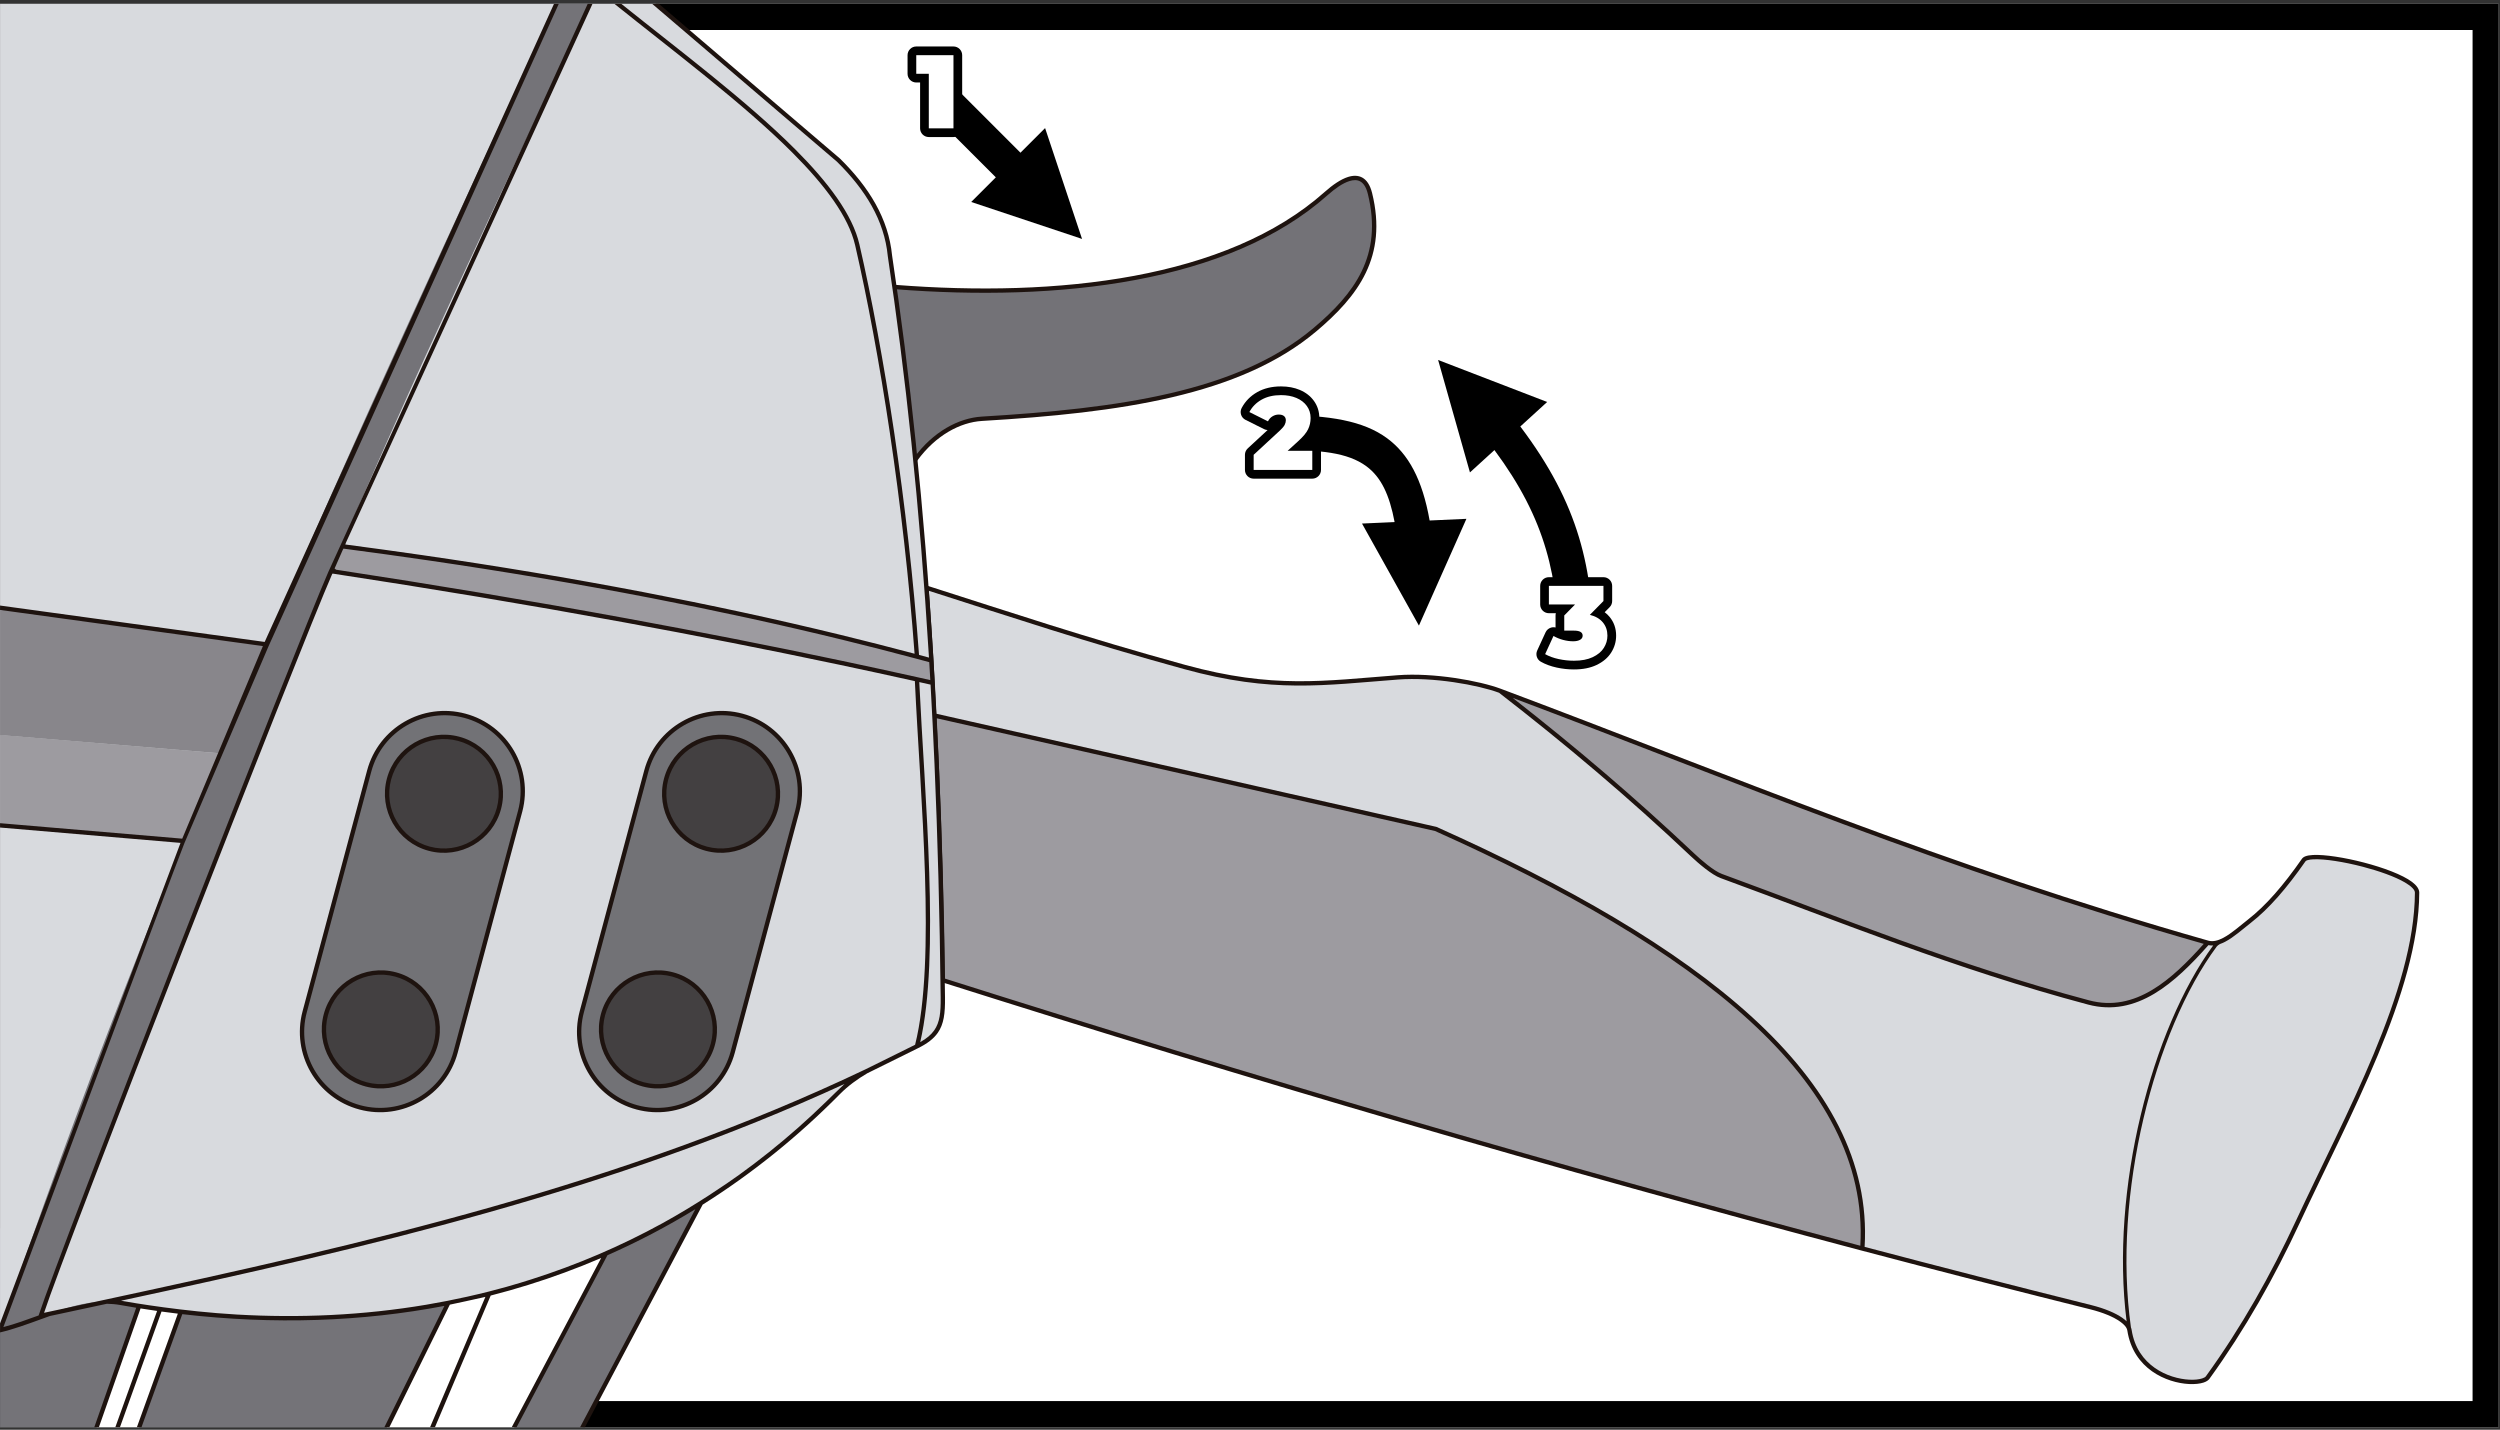
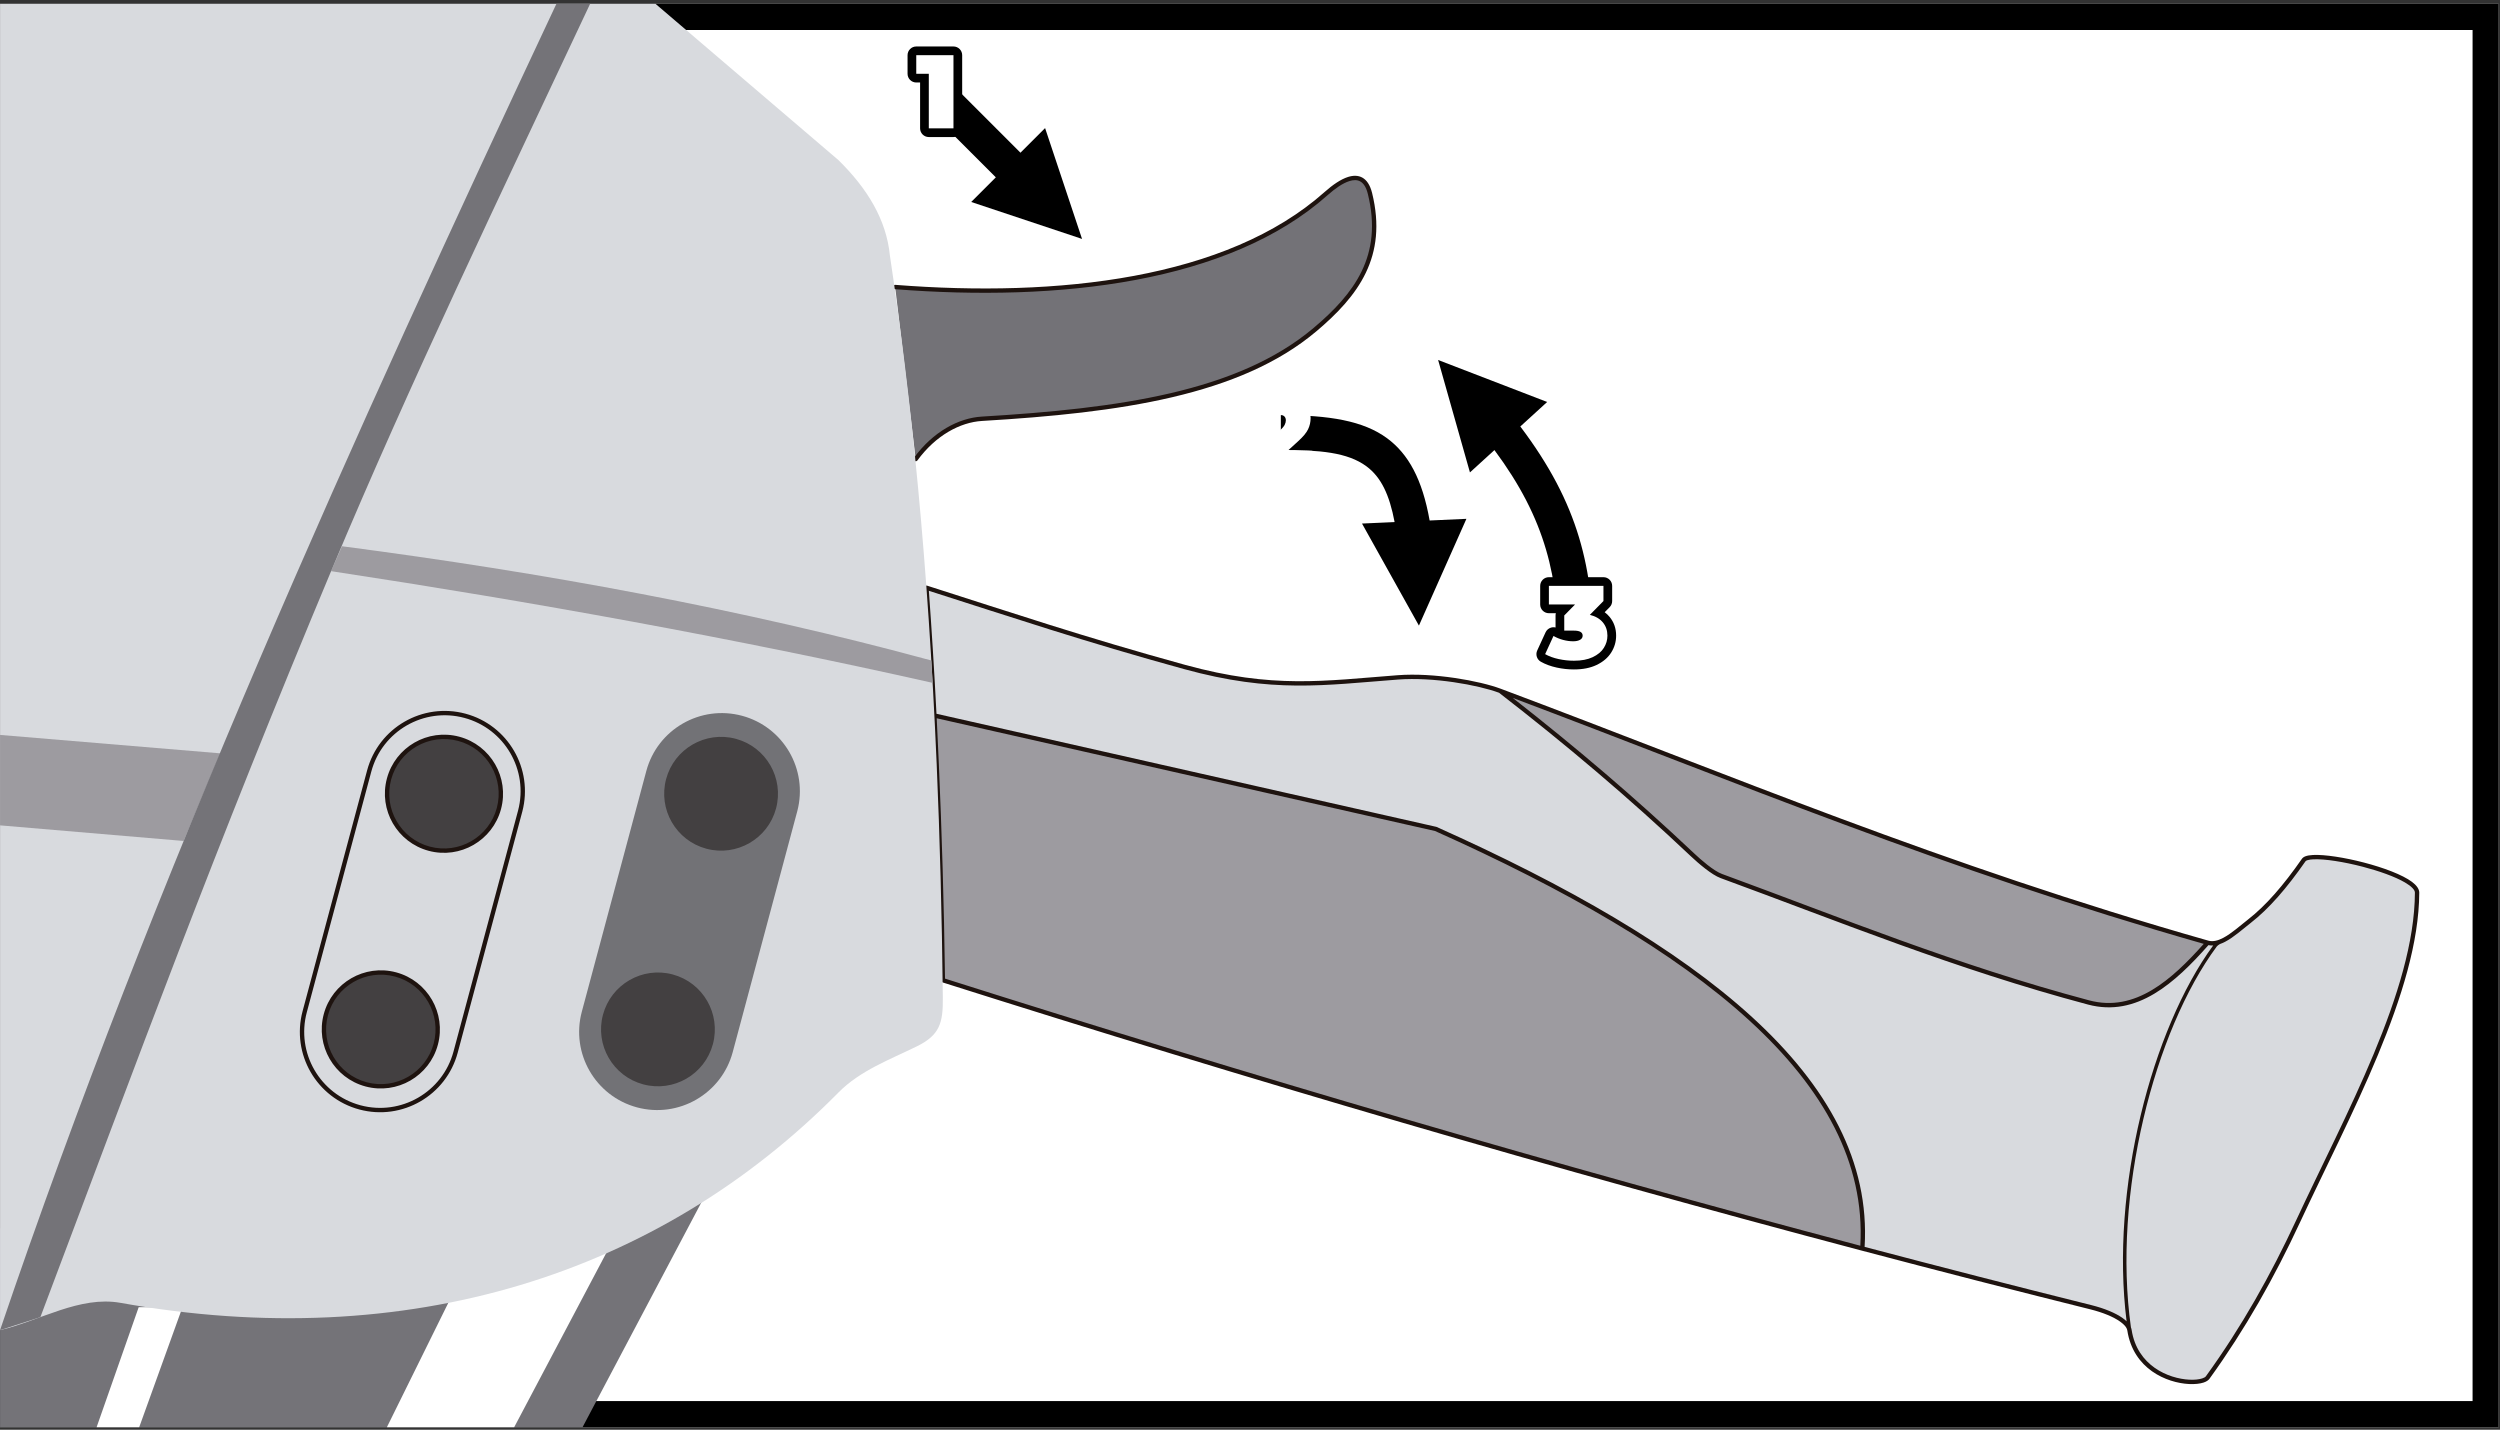
<svg xmlns="http://www.w3.org/2000/svg" xmlns:ns1="http://www.serif.com/" width="100%" height="100%" viewBox="0 0 598 342" version="1.1" xml:space="preserve" style="fill-rule:evenodd;clip-rule:evenodd;stroke-linejoin:round;stroke-miterlimit:2;">
  <rect x="0" y="0" width="598" height="342" fill="#333333" stroke="none" />
  <g id="_3" ns1:id="3">
    <rect x="0.01" y="0.92" width="597.68" height="340.467" style="fill:#fff;" />
    <path d="M0.01,0.92l597.68,-0l-0,340.467l-597.68,0l-0,-340.467Zm6.25,6.25l585.18,-0c-0,42.253 -0,285.714 -0,327.967c-0,0 -585.18,0 -585.18,0l-0,-327.967Z" />
    <g>
      <g>
        <path d="M221.739,140.587c19.551,6.241 37.651,12.369 61.634,18.959c21.108,5.8 33.289,3.827 51.034,2.481c8.45,-0.641 19.32,1.309 24.417,3.22c54.751,20.525 105.479,42.116 169.25,60.252c3.171,0.902 6.772,-2.648 9.963,-5.134c4.343,-3.384 8.545,-8.23 13.013,-14.648c1.909,-2.742 27.133,3.108 27.115,7.801c-0.092,23.566 -16.72,53.379 -28.534,78.77c-5.983,12.859 -12.963,25.343 -21.557,37.22c-1.752,2.422 -16.74,1.425 -18.707,-11.336c-0.318,-2.067 -4.119,-4.207 -9.251,-5.487c-91.354,-22.781 -182.896,-49.118 -274.585,-78.216" style="fill:#d8dade;" />
        <path d="M225.531,234.469c73.414,23.299 146.734,44.827 219.939,64.177c2.781,-40.496 -39.919,-72.547 -102.035,-100.36l-119.928,-27.133c0.195,3.825 0.378,7.707 0.548,11.651c0.699,16.219 1.235,33.253 1.476,51.665Z" style="fill:#9d9ba0;" />
        <path d="M358.824,165.247c16.058,12.43 31.067,25.107 45.99,39.197c1.722,1.626 4.851,4.343 6.915,5.099c28.608,10.485 55.937,21.735 87.852,30.243c11.38,3.034 20.343,-5.038 28.493,-14.287c-63.771,-18.136 -114.499,-39.727 -169.25,-60.252Z" style="fill:#9d9ba0;" />
        <path d="M219.034,109.821c4.453,-6.088 10.423,-9.328 15.869,-9.652c32.78,-1.95 61.407,-5.958 79.619,-21.303c9.903,-8.344 16.868,-17.593 13.18,-32.571c-1.463,-5.939 -6.113,-3.893 -10.484,0c-23.508,20.935 -64.154,25.422 -103.097,22.362l4.913,41.164Z" style="fill:#737277;" />
      </g>
      <path d="M445.325,299.146l0.019,0.005c18.221,4.817 36.437,9.499 54.646,14.039c3.003,0.749 5.543,1.793 7.158,2.949c0.962,0.689 1.594,1.392 1.705,2.112c1.425,9.244 9.442,12.533 14.752,12.809c1.396,0.072 2.607,-0.065 3.473,-0.347c0.676,-0.22 1.158,-0.54 1.418,-0.899c8.614,-11.905 15.611,-24.417 21.607,-37.306c11.845,-25.458 28.491,-55.359 28.583,-78.988c0.003,-0.827 -0.602,-1.727 -1.741,-2.577c-2.299,-1.715 -6.829,-3.404 -11.483,-4.618c-4.639,-1.21 -9.399,-1.951 -12.169,-1.815c-0.771,0.038 -1.398,0.146 -1.845,0.318c-0.389,0.15 -0.662,0.356 -0.826,0.591c-4.431,6.367 -8.597,11.178 -12.905,14.535c-1.891,1.473 -3.924,3.33 -5.927,4.383c-1.223,0.642 -2.426,0.987 -3.573,0.662l-0.003,-0.002c-63.754,-18.13 -114.469,-39.717 -169.204,-60.237l-0.009,-0.003c-5.146,-1.928 -16.11,-3.896 -24.634,-3.25c-17.682,1.342 -29.822,3.316 -50.856,-2.463c-23.972,-6.587 -42.196,-12.713 -61.736,-18.951l-0.1,-0.023l-0.037,-0.003l-0.102,0.004l-0.052,0.01c-0.074,0.018 -0.141,0.051 -0.198,0.097c-0.057,0.045 -0.106,0.102 -0.14,0.17l-0.031,0.072l-0.023,0.1l-0.004,0.088l0.001,0.017c0.98,13.277 1.803,27.307 2.445,42.201c0.699,16.215 1.236,33.244 1.476,51.649c0.003,0.225 0.15,0.422 0.364,0.49c73.414,23.299 146.735,44.828 219.951,64.181Zm64.39,18.357c0.081,0.198 0.137,0.394 0.167,0.589c1.329,8.622 8.825,11.67 13.777,11.927c1.244,0.065 2.325,-0.045 3.097,-0.296c0.417,-0.136 0.736,-0.298 0.896,-0.52c8.575,-11.85 15.538,-24.305 21.507,-37.134c11.783,-25.324 28.394,-55.049 28.485,-78.553c0.001,-0.356 -0.216,-0.707 -0.562,-1.074c-0.426,-0.453 -1.046,-0.904 -1.81,-1.351c-2.409,-1.411 -6.199,-2.747 -10.073,-3.758c-4.52,-1.179 -9.156,-1.915 -11.855,-1.783c-0.537,0.027 -0.992,0.087 -1.345,0.191c-0.243,0.071 -0.431,0.144 -0.522,0.274c-4.503,6.468 -8.742,11.35 -13.12,14.76c-1.938,1.511 -4.029,3.404 -6.083,4.484c-0.428,0.225 -0.856,0.415 -1.281,0.562c-0.337,0.201 -0.609,0.394 -0.742,0.575c-14.92,20.168 -25.012,59.3 -20.536,91.107Zm19.679,-91.349c-0.383,0.023 -0.763,-0 -1.137,-0.075c-4.05,4.578 -8.306,8.844 -12.951,11.617c-4.803,2.867 -10.022,4.15 -15.859,2.594c-31.931,-8.513 -59.274,-19.767 -87.897,-30.258c-2.115,-0.775 -5.33,-3.543 -7.094,-5.209c-14.89,-14.06 -29.867,-26.711 -45.887,-39.115c-5.082,-1.885 -15.79,-3.794 -24.123,-3.162c-17.806,1.351 -30.03,3.322 -51.211,-2.498c-23.691,-6.509 -41.771,-12.568 -61.051,-18.73c0.69,9.414 1.3,19.207 1.823,29.415l119.543,27.045c0.033,0.007 0.066,0.018 0.098,0.032c31.116,13.933 57.367,28.933 75.493,45.516c18.098,16.557 28.109,34.702 26.876,54.926c18.074,4.775 36.153,9.421 54.225,13.928c3.155,0.786 5.816,1.898 7.512,3.112c0.351,0.251 0.661,0.508 0.929,0.769c-3.953,-31.594 6.034,-69.86 20.711,-89.907Zm-305.332,-54.341c0.182,3.605 0.353,7.26 0.513,10.968c0.695,16.114 1.229,33.032 1.472,51.305c73.082,23.188 146.071,44.62 218.942,63.894c1.132,-19.846 -8.782,-37.629 -26.552,-53.886c-18.048,-16.512 -44.189,-31.437 -75.168,-45.312l-119.207,-26.969Zm137.787,-4.873c15.057,11.769 29.228,23.818 43.322,37.126c1.681,1.586 4.723,4.25 6.737,4.988c28.594,10.48 55.909,21.726 87.807,30.229c5.543,1.478 10.496,0.241 15.057,-2.481c4.43,-2.645 8.491,-6.681 12.364,-11.029c-62.174,-17.74 -111.974,-38.753 -165.287,-58.833Zm-142.395,-56.812c4.347,-5.942 10.164,-9.123 15.48,-9.439c32.91,-1.958 61.64,-6.019 79.924,-21.425c10.057,-8.474 17.095,-17.882 13.35,-33.093c-0.485,-1.969 -1.321,-3.122 -2.337,-3.686c-0.975,-0.541 -2.14,-0.56 -3.411,-0.159c-1.734,0.546 -3.69,1.89 -5.588,3.58c-23.418,20.854 -63.917,25.28 -102.71,22.232c-0.287,-0.023 -0.538,0.192 -0.56,0.478c-0.023,0.287 0.192,0.538 0.478,0.56c39.093,3.072 79.886,-1.477 103.484,-22.492c1.774,-1.579 3.589,-2.854 5.209,-3.365c0.966,-0.304 1.852,-0.334 2.593,0.077c0.822,0.456 1.437,1.429 1.83,3.024c3.631,14.744 -3.261,23.834 -13.009,32.047c-18.14,15.285 -46.664,19.24 -79.315,21.182c-5.575,0.332 -11.699,3.631 -16.258,9.864c-0.17,0.232 -0.119,0.558 0.113,0.728c0.232,0.17 0.558,0.119 0.727,-0.113Z" style="fill:#1e130f;" />
      <g>
        <path d="M171.957,279.695l-171.947,14.127l-0,47.565l139.338,0l32.609,-61.692Z" style="fill:#747378;" />
        <path d="M148.137,293.822l-32.104,0l-23.486,47.565l30.448,0l25.142,-47.565Z" style="fill:#fff;" />
        <path d="M33.173,312.685l-10.065,28.702l10.189,0l10.351,-28.702l-10.475,-0Z" style="fill:#fff;" />
        <path d="M156.8,0.92l43.753,37.375c6.876,6.761 11.483,14.234 12.318,22.89c5.105,33.956 9.097,73.228 11.184,121.619c0.749,17.372 1.252,35.92 1.472,55.819c0.068,6.064 -0.747,8.973 -6.189,11.648c-6.519,3.206 -13.586,5.793 -18.785,11.06c-42.995,43.548 -103.103,62.627 -171.736,50.31c-9.73,-1.747 -19.275,4.29 -28.807,6.531l-0,-317.252l156.79,-0Z" style="fill:#d8dade;" />
        <path d="M223.087,163.341c-47.084,-10.604 -95.812,-19.408 -143.899,-26.723l2.612,-5.955c48.236,6.304 95.636,14.99 140.975,27.325l0.312,5.353Z" style="fill:#9d9ba0;" />
        <path d="M0.01,197.427l43.917,3.733l8.779,-20.958l-52.696,-4.408l-0,21.633Z" style="fill:#9d9ba0;" />
-         <path d="M0.01,175.821l52.696,4.381l10.926,-26.083l-63.622,-8.75l-0,30.452Z" style="fill:#88868b;" />
        <path d="M0.01,318.172c37.09,-109.248 84.398,-213.58 133.078,-317.252l8.064,-0c-21.423,45.602 -43.041,90.556 -61.694,135.08c-28.356,67.685 -46.142,116.349 -69.801,179.057l-9.647,3.115Z" style="fill:#747378;" />
        <g>
          <g>
            <path d="M139.17,242.005c-2.669,9.961 3.251,20.214 13.211,22.883c9.96,2.669 20.214,-3.251 22.882,-13.211l15.461,-57.7c2.591,-9.924 -3.321,-20.108 -13.242,-22.766c-9.961,-2.669 -20.214,3.251 -22.883,13.211l-15.429,57.583Z" style="fill:#727276;" />
            <g>
              <path d="M176.005,176.721c-7.255,-1.944 -14.724,2.368 -16.668,9.623c-1.944,7.256 2.368,14.724 9.623,16.668c7.256,1.944 14.724,-2.368 16.668,-9.623c1.944,-7.255 -2.368,-14.724 -9.623,-16.668Z" style="fill:#434041;" />
              <path d="M160.902,233.086c-7.255,-1.944 -14.724,2.368 -16.668,9.624c-1.944,7.255 2.368,14.724 9.623,16.668c7.256,1.944 14.724,-2.368 16.668,-9.624c1.944,-7.255 -2.368,-14.724 -9.623,-16.668Z" style="fill:#434041;" />
            </g>
          </g>
          <g>
-             <path d="M72.883,242.005c-2.669,9.961 3.251,20.214 13.211,22.883c9.961,2.669 20.214,-3.251 22.883,-13.211l15.46,-57.7c2.592,-9.924 -3.32,-20.108 -13.242,-22.766c-9.96,-2.669 -20.213,3.251 -22.882,13.211l-15.43,57.583Z" style="fill:#727276;" />
            <g>
              <path d="M109.719,176.721c-7.256,-1.944 -14.724,2.368 -16.668,9.623c-1.944,7.256 2.368,14.724 9.623,16.668c7.255,1.944 14.724,-2.368 16.668,-9.623c1.944,-7.255 -2.368,-14.724 -9.623,-16.668Z" style="fill:#434041;" />
              <path d="M94.616,233.086c-7.256,-1.944 -14.724,2.368 -16.668,9.624c-1.944,7.255 2.368,14.724 9.623,16.668c7.255,1.944 14.724,-2.368 16.668,-9.624c1.944,-7.255 -2.368,-14.724 -9.623,-16.668Z" style="fill:#434041;" />
            </g>
          </g>
        </g>
      </g>
      <g>
-         <path d="M224.575,182.781l-1.279,-24.797l1.279,24.797l-1.279,-24.797c-2.253,-37.311 -5.703,-68.89 -9.908,-96.863c-0.85,-8.769 -5.504,-16.348 -12.47,-23.197c-0.009,-0.009 -43.316,-37.004 -43.316,-37.004l-1.594,0.008l44.192,37.751c6.775,6.665 11.33,14.023 12.153,22.556c0,0.009 0.002,0.019 0.003,0.028c4.174,27.763 7.603,59.082 9.855,96.033c-0.792,-0.215 -1.585,-0.429 -2.38,-0.642c-2.619,-35.986 -8.383,-72.644 -14.261,-98.201c-1.624,-7.062 -7.405,-14.772 -15.295,-22.679c-11.585,-11.609 -27.714,-23.68 -41.659,-34.854l-1.634,0.008c14.03,11.263 30.855,23.857 42.555,35.582c7.726,7.742 13.427,15.262 15.018,22.176c5.849,25.432 11.584,61.873 14.21,97.684c-5.791,-1.542 -11.711,-3.052 -17.532,-4.472c-15.735,-3.839 -31.574,-7.246 -47.481,-10.292c-17.496,-3.349 -35.074,-6.261 -52.703,-8.817c-6.011,-0.872 -12.435,-1.757 -18.457,-2.55l0.188,-0.51l58.945,-128.809l-1.146,-0c-2.793,6.108 -62.058,135.922 -62.058,135.922c-7.806,17.851 -64.315,162.5 -69.282,177.814c-2.815,1.027 -5.623,2.053 -8.429,2.781c-0,0 40.537,-108.969 43.328,-115.818l20.113,-47.077l69.404,-153.614l-1.14,-0.008l-69.205,152.629l-63.3,-8.706l-0,1.051l62.874,8.648l-19.294,46.066l-43.58,-3.703l-0,1.041l43.168,3.673c-0,-0 -42.824,113.925 -43.168,114.935c-0.019,0.057 -0.004,2.165 -0,2.163c3.222,-0.757 6.565,-1.984 9.796,-3.161c0.019,-0.006 -0.018,0.008 0,-0c0.689,-0.251 1.435,-0.522 2.125,-0.767c4.446,-0.954 9.19,-1.971 13.636,-2.927c1.035,0.019 2.118,0.105 3.158,0.291c1.286,0.231 2.57,0.451 3.851,0.66l-10.02,28.574l1.104,0l9.961,-28.406c1.264,0.2 2.691,0.415 3.959,0.595l-9.993,27.811l1.107,0l9.94,-27.664c1.305,0.179 2.607,0.347 3.905,0.503l-9.796,27.161l1.107,0l9.751,-27.036c21.973,2.54 42.973,1.8 62.703,-1.98c-0.019,0.026 0.015,-0.03 -0,-0l-14.362,29.016l1.2,0l14.459,-29.312c0,0 7.053,-1.498 8.505,-1.857l-13.234,31.169l1.171,0l13.33,-31.488c1.498,-0.385 3.041,-0.799 4.529,-1.221c2.96,-0.839 5.898,-1.753 8.811,-2.742c2.896,-0.984 5.767,-2.041 8.608,-3.172c1.47,-0.585 3.026,-1.231 4.481,-1.855l-21.396,40.478l1.171,0l21.722,-41.13c0.025,-0.047 -0.009,0.05 0,0c3.581,-1.582 7.13,-3.287 10.599,-5.102c3.517,-1.84 7.036,-3.841 10.423,-5.912l-27.562,52.144l1.171,0l28.145,-53.232c11.808,-7.426 22.795,-16.275 32.848,-26.458c1.949,-1.974 4.162,-3.566 6.512,-4.955l12.137,-6.005c2.272,-1.118 3.764,-2.285 4.741,-3.676c1.458,-2.074 1.777,-4.666 1.735,-8.444c-0.22,-19.905 -0.724,-38.458 -1.473,-55.836Zm-22.573,76.504c-55.7,25.626 -114.274,39.172 -173.058,51.849c2.916,0.52 14.938,2.57 27.733,3.306c7.457,0.429 14.938,0.478 22.399,0.113c7.698,-0.376 15.376,-1.194 22.976,-2.478c3.25,-0.549 6.485,-1.183 9.702,-1.903c7.486,-1.678 12.267,-3.168 15.416,-4.171c5.405,-1.722 10.728,-3.701 15.943,-5.933c5.236,-2.241 10.363,-4.737 15.356,-7.475c8.008,-4.393 15.395,-9.461 18.277,-11.535c4.898,-3.526 9.618,-7.301 14.141,-11.297c2.306,-2.036 4.561,-4.131 6.763,-6.279c0.596,-0.582 3.89,-3.805 4.352,-4.197Zm-122.515,-122.053c-7.715,17.642 -63.961,161.469 -68.947,176.79l14.966,-3.212c61.715,-13.278 123.261,-27.282 181.537,-55.036l11.849,-5.864c5.088,-20.242 1.227,-59.444 -0.056,-86.987c-5.913,-1.314 -12.113,-2.66 -18.04,-3.913c-17.164,-3.628 -34.38,-7.004 -51.636,-10.167c-23.1,-4.235 -46.27,-8.085 -69.487,-11.625l-0.186,0.014Zm140.403,25.926c1.28,27.221 4.991,65.632 0.228,86.117c1.528,-0.859 2.602,-1.759 3.343,-2.813c1.35,-1.921 1.584,-4.334 1.546,-7.833c-0.221,-19.893 -0.724,-38.436 -1.473,-55.803c-0.281,-6.515 -0.596,-12.865 -0.944,-19.063l-2.7,-0.605Zm-137.936,-31.551c-0.641,1.458 -1.281,2.917 -1.92,4.376l0.36,0.291c23.228,3.547 46.41,7.405 69.523,11.648c17.261,3.17 34.484,6.552 51.654,10.187c5.928,1.255 11.849,2.541 17.764,3.858l3.193,0.714c-0.082,-1.439 -0.165,-2.869 -0.251,-4.288l-3.095,-0.834c-5.693,-1.521 -11.402,-2.984 -17.125,-4.387c-15.346,-3.765 -30.793,-7.116 -46.305,-10.12c-17.649,-3.417 -35.384,-6.385 -53.171,-8.987c-6.754,-0.989 -13.654,-1.942 -20.422,-2.831l-0.205,0.373Z" style="fill:#1e130f;" />
        <g>
-           <path d="M138.667,241.87c-2.744,10.238 3.341,20.778 13.579,23.521c10.238,2.743 20.777,-3.342 23.521,-13.58l15.461,-57.703c2.664,-10.2 -3.414,-20.668 -13.612,-23.4c-10.238,-2.744 -20.777,3.341 -23.52,13.579c0,0 -15.429,57.583 -15.429,57.583Zm1.006,0.27l15.429,-57.583c2.595,-9.683 12.562,-15.438 22.245,-12.843c9.644,2.584 15.392,12.483 12.873,22.13c0,-0 -15.46,57.698 -15.46,57.698c-2.594,9.682 -12.562,15.437 -22.244,12.843c-9.683,-2.595 -15.438,-12.562 -12.843,-22.245Zm21.364,-9.557c-7.533,-2.018 -15.288,2.459 -17.306,9.992c-2.018,7.533 2.459,15.287 9.992,17.306c7.533,2.018 15.287,-2.459 17.305,-9.992c2.019,-7.533 -2.458,-15.287 -9.991,-17.306Zm-0.27,1.006c6.978,1.87 11.125,9.053 9.255,16.031c-1.869,6.977 -9.052,11.124 -16.03,9.255c-6.977,-1.87 -11.124,-9.053 -9.255,-16.031c1.87,-6.977 9.053,-11.124 16.03,-9.255Zm15.373,-57.371c-7.533,-2.019 -15.288,2.459 -17.306,9.991c-2.018,7.533 2.459,15.288 9.992,17.306c7.533,2.019 15.287,-2.458 17.306,-9.991c2.018,-7.533 -2.459,-15.288 -9.992,-17.306Zm-0.27,1.006c6.978,1.87 11.125,9.053 9.255,16.03c-1.869,6.978 -9.052,11.125 -16.03,9.255c-6.977,-1.869 -11.124,-9.052 -9.255,-16.03c1.87,-6.978 9.053,-11.125 16.03,-9.255Z" style="fill:#1e130f;" />
          <path d="M72.38,241.87c-2.743,10.238 3.342,20.778 13.58,23.521c10.238,2.743 20.777,-3.342 23.52,-13.58l15.461,-57.703c2.664,-10.2 -3.413,-20.668 -13.611,-23.4c-10.238,-2.744 -20.777,3.341 -23.52,13.579c-0,0 -15.43,57.583 -15.43,57.583Zm1.006,0.27l15.43,-57.583c2.594,-9.683 12.562,-15.438 22.244,-12.843c9.645,2.584 15.392,12.483 12.874,22.13c-0,-0 -15.46,57.698 -15.46,57.698c-2.595,9.682 -12.562,15.437 -22.245,12.843c-9.682,-2.595 -15.437,-12.562 -12.843,-22.245Zm21.364,-9.557c-7.532,-2.018 -15.287,2.459 -17.305,9.992c-2.019,7.533 2.458,15.287 9.991,17.306c7.533,2.018 15.288,-2.459 17.306,-9.992c2.018,-7.533 -2.459,-15.287 -9.992,-17.306Zm-0.269,1.006c6.977,1.87 11.125,9.053 9.255,16.031c-1.87,6.977 -9.053,11.124 -16.03,9.255c-6.978,-1.87 -11.125,-9.053 -9.255,-16.031c1.869,-6.977 9.052,-11.124 16.03,-9.255Zm15.372,-57.371c-7.532,-2.019 -15.287,2.459 -17.305,9.991c-2.019,7.533 2.458,15.288 9.991,17.306c7.533,2.019 15.288,-2.458 17.306,-9.991c2.019,-7.533 -2.459,-15.288 -9.992,-17.306Zm-0.269,1.006c6.978,1.87 11.125,9.053 9.255,16.03c-1.87,6.978 -9.053,11.125 -16.03,9.255c-6.978,-1.869 -11.125,-9.052 -9.255,-16.03c1.869,-6.978 9.052,-11.125 16.03,-9.255Z" style="fill:#1e130f;" />
        </g>
      </g>
    </g>
    <g>
      <g>
        <path d="M244.093,36.531l5.892,-5.893l8.839,26.517l-26.516,-8.839l5.892,-5.893l-17.527,-17.527l5.893,-5.892l17.527,17.527Z" />
        <path d="M230.153,13.2c0,-1.15 -0.933,-2.083 -2.083,-2.083l-8.9,-0c-1.151,-0 -2.084,0.933 -2.084,2.083l0,4.45c0,1.151 0.933,2.083 2.084,2.083l0.916,0c0,0 0,10.967 0,10.967c0,1.151 0.933,2.083 2.084,2.083l5.9,0c1.15,0 2.083,-0.932 2.083,-2.083l0,-17.5Z" />
        <path d="M228.07,13.2l-0,17.5l-5.9,0l-0,-13.05l-3,0l-0,-4.45l8.9,0Z" style="fill:#fff;fill-rule:nonzero;" />
      </g>
      <g>
        <path d="M333.588,124.88c-1.226,-6.518 -3.227,-10.748 -6.734,-13.338c-4.53,-3.344 -11.161,-3.913 -20.479,-3.913l-0,-8.334c11.631,0 19.774,1.368 25.428,5.543c5.059,3.735 8.411,9.763 10.164,19.664l8.799,-0.397l-11.359,25.538l-13.615,-24.411l7.796,-0.352Z" />
-         <path d="M303.207,102.868l-4.747,4.39c-0.426,0.394 -0.669,0.948 -0.669,1.529l0,3.625c0,1.151 0.933,2.083 2.084,2.083l14.025,0c1.15,0 2.083,-0.932 2.083,-2.083l0,-4.575c0,-1.151 -0.933,-2.083 -2.083,-2.083l-0.644,-0c0.692,-0.772 1.189,-1.492 1.506,-2.145c0.545,-1.124 0.821,-2.331 0.821,-3.622c0,-1.543 -0.438,-2.905 -1.292,-4.092c-0.815,-1.131 -1.934,-2.017 -3.381,-2.628c-1.303,-0.549 -2.796,-0.838 -4.485,-0.838c-2.22,-0 -4.107,0.471 -5.675,1.357c-1.642,0.927 -2.885,2.196 -3.738,3.796c-0.265,0.496 -0.318,1.077 -0.147,1.613c0.171,0.535 0.55,0.979 1.053,1.23l4.45,2.225c0.264,0.132 0.55,0.205 0.839,0.218Z" />
        <path d="M313.9,107.837l-0,4.575l-14.025,0l-0,-3.625l6.325,-5.85c0.55,-0.517 0.916,-0.958 1.1,-1.325c0.183,-0.367 0.275,-0.725 0.275,-1.075c-0,-0.433 -0.146,-0.771 -0.438,-1.012c-0.291,-0.242 -0.712,-0.363 -1.262,-0.363c-0.534,0 -1.034,0.142 -1.5,0.425c-0.467,0.283 -0.825,0.683 -1.075,1.2l-4.45,-2.225c0.666,-1.25 1.641,-2.237 2.925,-2.962c1.283,-0.725 2.833,-1.088 4.65,-1.088c1.383,0 2.608,0.225 3.675,0.675c1.066,0.45 1.9,1.092 2.5,1.925c0.6,0.833 0.9,1.792 0.9,2.875c-0,0.967 -0.204,1.871 -0.613,2.713c-0.408,0.841 -1.204,1.795 -2.387,2.862l-2.5,2.275l5.9,0Z" style="fill:#fff;fill-rule:nonzero;" />
      </g>
      <g>
        <path d="M357.468,107.659l-5.857,5.343l-7.613,-26.894l26.083,10.046l-6.425,5.861c14.06,18.611 17.556,33.973 17.556,54.647l-8.333,0c-0,-18.542 -3.075,-32.393 -15.411,-49.003Z" />
        <path d="M372.159,146.68c-0.047,0.175 -0.072,0.357 -0.072,0.542l0,2.876c-0.366,-0.09 -0.754,-0.079 -1.12,0.037c-0.56,0.178 -1.019,0.583 -1.265,1.116l-2,4.35c-0.452,0.985 -0.074,2.153 0.87,2.685c1.083,0.611 2.346,1.081 3.793,1.396c1.372,0.299 2.749,0.448 4.13,0.448c2.14,-0 3.925,-0.37 5.365,-1.05c1.603,-0.756 2.765,-1.768 3.533,-2.982c0.793,-1.252 1.186,-2.604 1.186,-4.051c-0,-1.755 -0.536,-3.247 -1.567,-4.492c-0.341,-0.412 -0.731,-0.785 -1.171,-1.114l1.189,-1.208c0.384,-0.389 0.599,-0.914 0.599,-1.461l-0,-3.625c-0,-1.151 -0.933,-2.084 -2.084,-2.084l-13.05,0c-1.15,0 -2.083,0.933 -2.083,2.084l0,4.45c0,1.15 0.933,2.083 2.083,2.083l1.664,-0Z" />
        <path d="M380.295,147.072c1.35,0.333 2.388,0.937 3.113,1.812c0.725,0.875 1.087,1.929 1.087,3.163c0,1.05 -0.287,2.029 -0.862,2.937c-0.575,0.908 -1.463,1.646 -2.663,2.213c-1.2,0.566 -2.691,0.85 -4.475,0.85c-1.233,-0 -2.462,-0.134 -3.687,-0.4c-1.225,-0.267 -2.296,-0.659 -3.213,-1.175l2,-4.35c0.717,0.416 1.488,0.733 2.313,0.95c0.825,0.216 1.621,0.325 2.387,0.325c0.684,-0 1.234,-0.117 1.65,-0.35c0.417,-0.234 0.625,-0.567 0.625,-1c0,-0.8 -0.691,-1.2 -2.075,-1.2l-2.325,-0l0,-3.625l2.575,-2.625l-6.25,-0l0,-4.45l13.05,-0l0,3.625l-3.25,3.3Z" style="fill:#fff;fill-rule:nonzero;" />
      </g>
    </g>
  </g>
</svg>